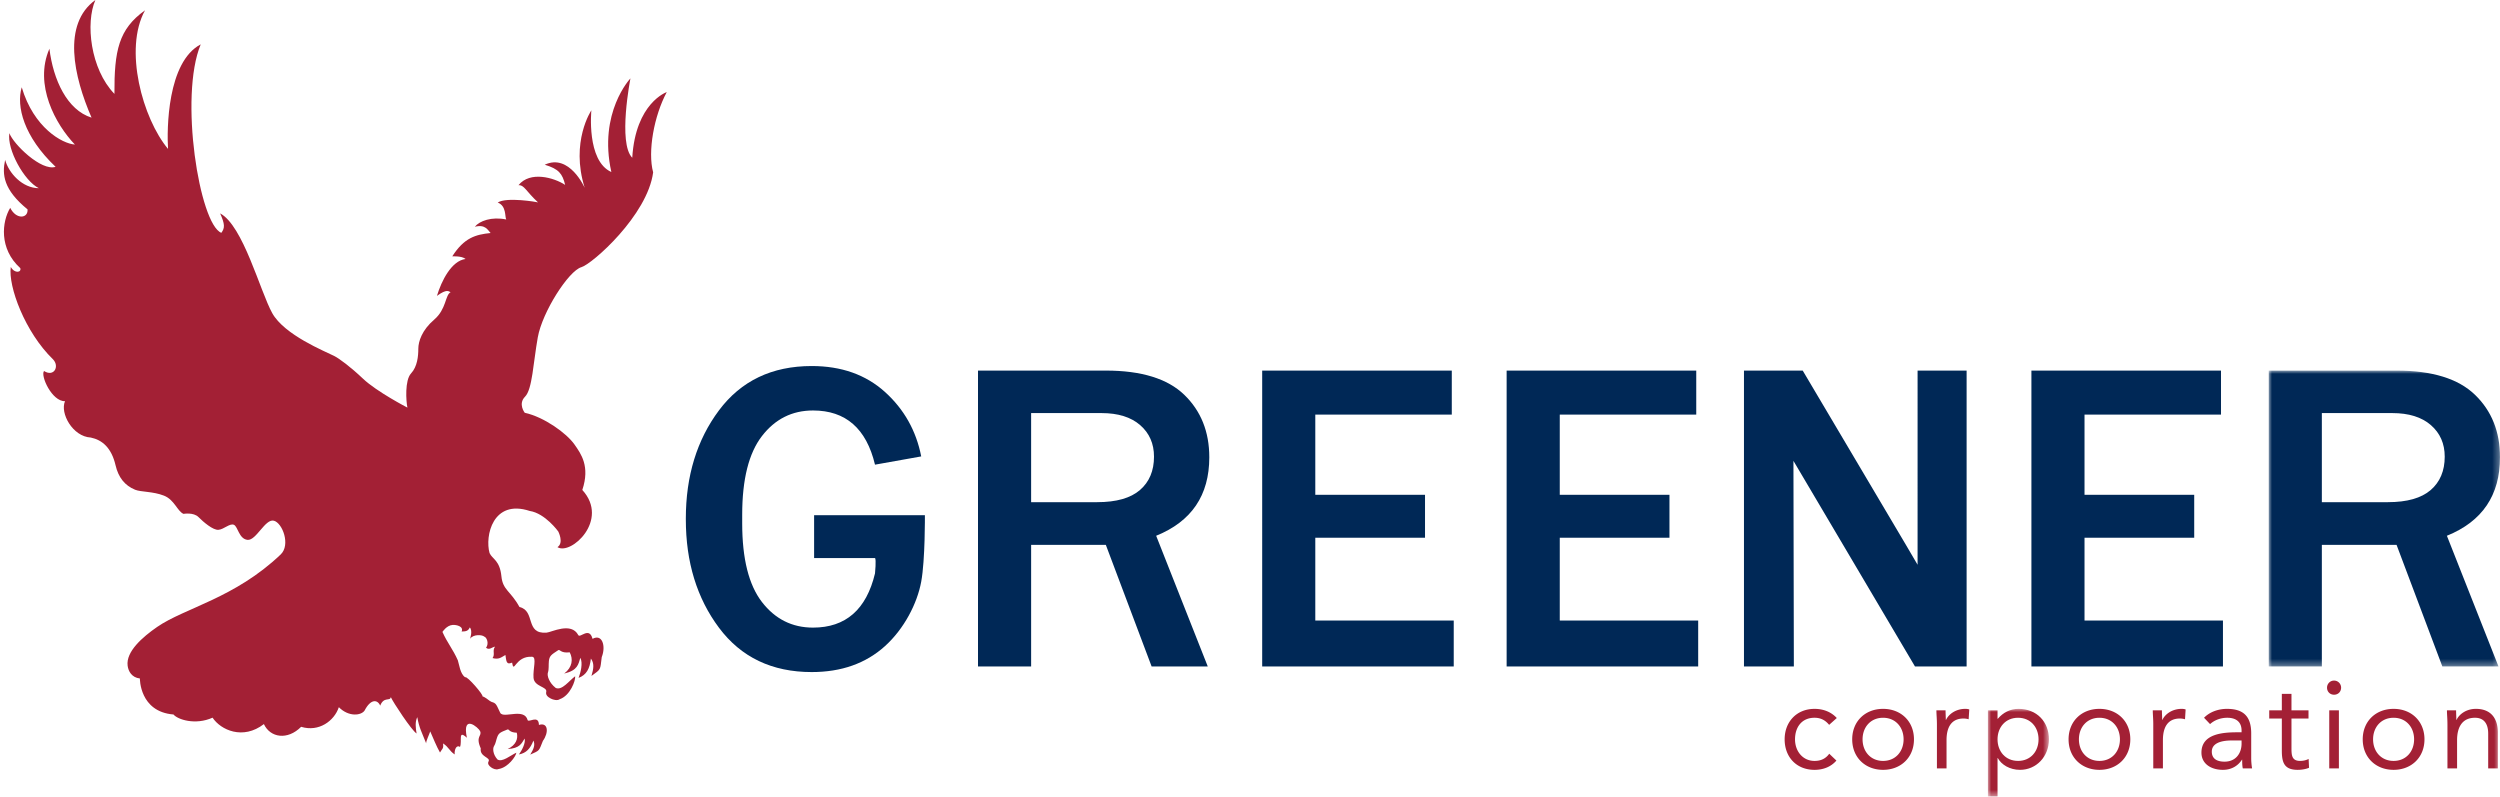
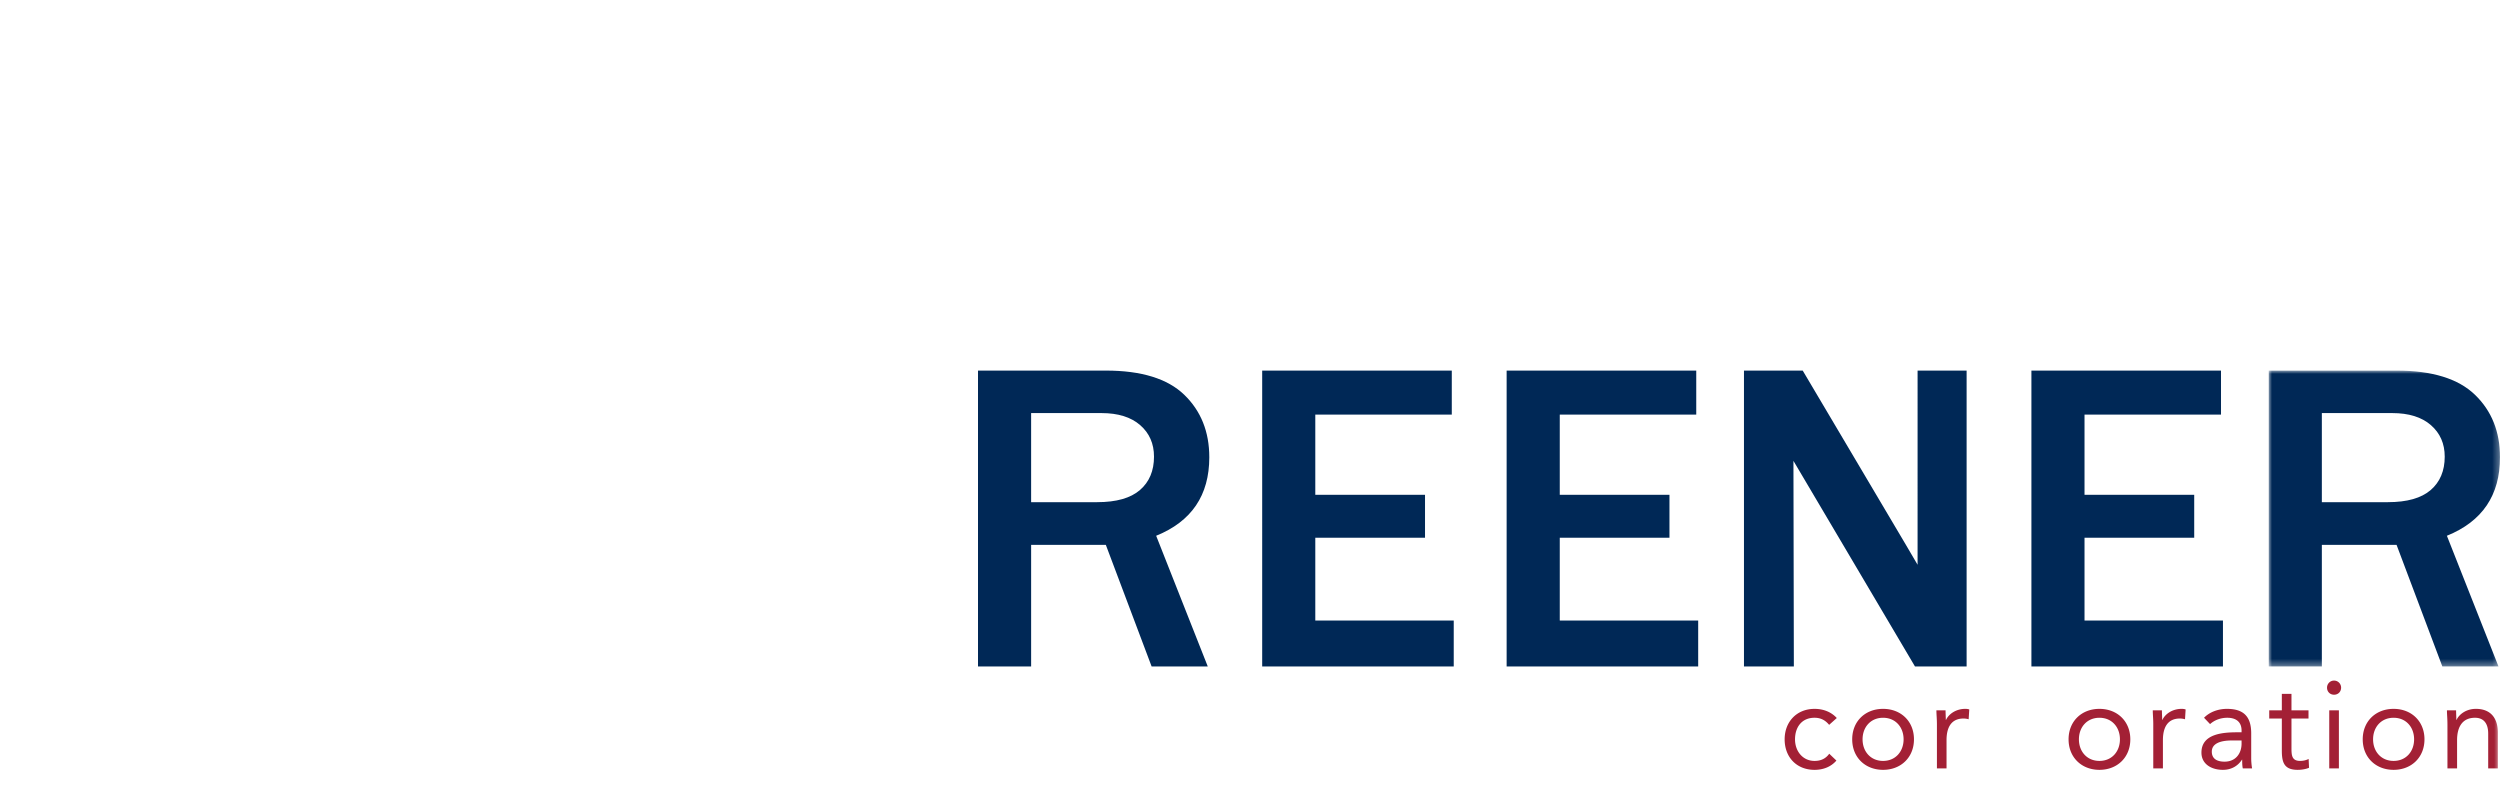
<svg xmlns="http://www.w3.org/2000/svg" xmlns:xlink="http://www.w3.org/1999/xlink" width="386" height="123" viewBox="0 0 386 123">
  <defs>
    <path id="3gtrm7uxqa" d="M0 0h35.708v45.688H0z" />
-     <path id="ysrf7upxac" d="M0 0h9.424v13.552H0z" />
    <path id="4z7k5ytsqe" d="M0 123h385.4V0H0z" />
  </defs>
  <g transform="translate(.6)" fill="none" fill-rule="evenodd">
-     <path d="M55.699 109.696c.925-1.786 1.969-1.736 2.406-.746.56-1.458 1.551-.622 1.634-1.319.351.79 3.225 5.164 3.984 5.623-.15-.85-.257-1.799.107-2.525.29 1.664.708 2.362 1.37 4.045-.051-.296.493-1.416.628-1.843.437.992.98 2.344 1.508 3.26.345-.623.582-.552.472-1.408.915.605.903 1.087 1.795 1.708-.068-.771.284-1.534.823-1.168.372-.89-.368-2.73 1.06-1.41-.783-3.793 1.803-1.561 2.036-1.034.356.806-.755.732.106 2.673-.196 1.313 1.546 1.378 1.212 1.998-.195.362.02.662.384.93.267.2.775.424 1.149.26 1.483-.23 2.689-1.981 2.753-2.522-.913.408-2.185 1.53-2.921 1.044-.707-.783-.763-1.724-.519-2.077.242-.354.316-.941.491-1.396.244-.635.53-.737 1.565-1.15.292-.12.186.448 1.447.496.241.921-.12 1.906-1.407 2.518 1.875-.11 2.147-.857 2.618-1.62.18.695-.412 1.807-.879 2.458 1.138-.213 1.768-.915 2.239-2.144.294.656.057 1.27-.49 2.167 1.528-.682 1.303-.524 1.954-2.123.926-1.274.826-2.912-.615-2.46-.026-1.622-1.619-.292-1.748-.757-.492-1.808-3.327-.399-4.074-.954-.18.019-.521-1.174-.892-1.547-.286-.288-.523-.188-.878-.455-.325-.245-.702-.551-1.156-.728.335-.033-2.37-3.203-2.632-2.913-.787-.507-.933-2.015-1.14-2.621-.78-1.754-1.628-2.696-2.377-4.386 0 0 .64-1.01 1.566-1.077.602-.045 1.75.23 1.395 1.018.584-.024.99-.024 1.268-.636.481.562.026 1.757.026 1.757.533-.738 1.877-.638 2.216-.33.362.107.76 1.044.263 1.716.513.427.972-.138 1.386-.168-.462.632.053 1.16-.383 1.76 1.007.263 1.33-.116 1.987-.477.144.868.096 1.596 1.031 1.177.307 1.857.444-1.068 3.095-.903.75.048.104 1.873.214 3.257.114 1.382 2.16 1.354 1.962 2.16-.115.467.218.785.71 1.041.363.186 1.005.359 1.38.093 1.61-.557 2.46-2.882 2.377-3.54-.916.662-2.026 2.246-3.005 1.802-1.03-.802-1.37-1.917-1.2-2.384.17-.474.085-1.185.146-1.765.09-.81.382-.984 1.436-1.676.293-.195.342.503 1.781.325.548 1.054.428 2.305-.852 3.28 2.098-.488 2.183-1.434 2.496-2.434.409.803.063 2.24-.273 3.105 1.224-.468 1.73-1.422 1.9-2.987.532.735.44 1.509.087 2.687 1.53-1.104 1.325-.873 1.588-2.909.674-1.7.079-3.643-1.42-2.822-.51-1.94-1.924-.052-2.202-.577-1.093-2.075-4.136-.435-4.898-.378-3.367.256-1.655-3.364-4.185-3.962-1.37-2.5-2.572-2.59-2.784-4.728-.249-2.507-1.406-2.646-1.832-3.6-.737-2.603.489-8.373 6.201-6.5 2.4.37 4.41 3.173 4.41 3.173s.902 1.757-.127 2.414c2.058 1.315 8.093-4.17 3.839-8.828 1.216-3.66-.192-5.564-1.21-7.022-1.219-1.74-4.685-4.239-7.679-4.895 0 0-1.074-1.361.048-2.488 1.122-1.126 1.262-5.209 1.963-9.15.701-3.944 4.77-10.28 6.733-10.843 1.662-.476 10.21-8.001 11.08-14.643-.87-3.214.14-8.73 2.104-12.392 0 0-4.816 1.644-5.33 10.14-2.245-2.253-.28-12.252-.28-12.252s-5.002 5.256-2.946 14.457c-3.88-1.737-3.085-9.528-3.085-9.528s-3.274 4.834-1.03 11.97c0 0-2.36-5.372-6.171-3.57 2.164.654 2.728 1.365 3.151 3.113-1.74-1.136-5.414-2.174-7.202.047.895-.047 1.13.904 3.013 2.653-.142-.048-4.856-.872-6.222.027 1.366.52 1.08 2.187 1.315 2.614-2.26-.473-4.144.229-4.85 1.126 1.648-.424 2.014.54 2.438.964-2.307.236-4.083.723-5.92 3.604 0 0 1.49-.091 2.051.404-2.173.28-3.717 3.378-4.419 5.7 1.544-1.124 1.825-.703 2.105-.563-.842.424-.632 2.605-2.525 4.224-1.893 1.619-2.454 3.38-2.454 4.505 0 1.128-.141 2.747-1.122 3.804-.983 1.055-.771 4.292-.561 5.28 0 0-4.725-2.448-6.85-4.46-1.917-1.817-3.662-3.119-4.466-3.521-1.429-.72-7.689-3.237-9.56-6.616-1.87-3.38-4.49-13.517-8.042-15.394.748 1.688.748 2.251.187 3.003-3.367-1.315-6.545-21.025-3.18-29.1-5.189 2.724-5.236 13.142-5.049 16.146-3.926-4.694-6.872-15.392-3.553-21.402-4.074 2.906-4.755 6.223-4.722 12.907C13.345 10.646 12.583 3.521 14.127 0c-5.154 3.722-3.354 11.805-.59 18.163C9.75 16.99 7.614 12.304 7.03 7.526 4.6 13.086 8 19.232 10.965 22.32c-1.962-.136-6.365-2.6-8.21-8.844-.875 2.928.313 7.624 5.23 12.282-2.21.72-6.54-3.52-7.138-5.2-.405 2.502 2.286 7.39 4.55 8.5-2.539 0-4.652-2.336-5.205-4.369-.494 2.267-.261 4.602 3.46 7.639.117 1.402-1.744 1.632-2.674-.234-1.28 2.101-1.77 6.3 1.552 9.303.223.646-.839.914-1.466-.178C.64 44.206 3.247 51.273 7.58 55.476c1.057 1.09.151 2.784-1.382 1.809-.586.697 1.212 4.718 3.24 4.658-.81 1.846 1.18 5.468 3.976 5.614 1.783.372 3.202 1.59 3.83 4.29.43 1.85 1.41 3.116 3.02 3.77.905.367 2.756.243 4.451.91 1.613.63 2.052 2.391 3.016 2.815 0 0 1.543-.28 2.314.494.771.773 2.245 2.041 3.086 1.968.842-.069 1.754-1.054 2.385-.773.63.283.772 2.183 2.103 2.324 1.332.139 2.736-3.311 4.068-2.956 1.333.35 2.598 3.734 1.053 5.208-7.085 6.758-14.812 8.251-19.077 11.194-2.243 1.551-4.839 3.804-4.558 5.984.108.85.63 1.83 1.892 1.972 0 0-.068 5.14 5.192 5.561.63.775 3.365 1.688 6.03.492 1.263 1.903 4.687 3.488 7.925.989.981 2.11 3.647 2.532 5.75.42 2.736.846 5.12-.914 5.822-3.028 1.542 1.55 3.477 1.293 3.983.505" fill="#A32035" />
    <path d="M158.606 77.535h10.202c2.956 0 5.157-.626 6.602-1.874 1.444-1.248 2.168-2.967 2.168-5.155 0-2.009-.712-3.63-2.136-4.869-1.422-1.236-3.41-1.857-5.967-1.857h-10.869v13.755zm27.275 25.37h-8.67l-7.07-18.776h-11.535v18.777h-8.203V57.218h19.738c5.492 0 9.526 1.246 12.104 3.733 2.577 2.49 3.87 5.705 3.87 9.656 0 5.868-2.737 9.905-8.205 12.115l7.97 20.184zM223.857 102.905h-29.575V57.218h29.274v6.795h-21.074v12.383h16.941v6.626h-16.941v12.786h21.375zM261.6 102.905h-29.576V57.218h29.277v6.795h-21.074v12.383h16.938v6.626h-16.938v12.786H261.6zM303.045 102.905h-7.97l-18.768-31.752.064 31.752h-7.702V57.218h9.07l15.936 26.911c.136.223 1.8 3.072 1.8 3.072V57.218h7.57v45.687zM342.625 102.905H313.05V57.218h29.273v6.795H321.25v12.383h16.937v6.626H321.25v12.786h21.375z" fill="#002856" />
    <g transform="translate(349.692 57.218)">
      <mask id="yi13k1ip5b" fill="#fff">
        <use xlink:href="#3gtrm7uxqa" />
      </mask>
      <path d="M8.2 20.317h10.207c2.954 0 5.152-.626 6.602-1.874 1.441-1.248 2.164-2.967 2.164-5.155 0-2.009-.714-3.63-2.135-4.868-1.42-1.237-3.412-1.858-5.967-1.858H8.201v13.755zm27.277 25.37h-8.67l-7.069-18.776H8.201v18.777H0V0h19.738c5.491 0 9.524 1.246 12.103 3.734 2.579 2.489 3.868 5.705 3.868 9.655 0 5.868-2.737 9.905-8.201 12.115l7.97 20.184z" fill="#002856" mask="url(#yi13k1ip5b)" />
    </g>
-     <path d="M105.292 80.077c0-6.581 1.706-12.152 5.118-16.717 3.41-4.562 8.186-6.844 14.321-6.844 4.579 0 8.345 1.334 11.303 4 2.956 2.668 4.822 5.984 5.601 9.955l-7.135 1.274c-1.335-5.579-4.524-8.367-9.57-8.367-3.222 0-5.851 1.316-7.885 3.95-2.034 2.63-3.05 6.682-3.05 12.148v1.33c0 5.467 1.016 9.515 3.05 12.148 2.034 2.633 4.663 3.95 7.885 3.95 5.046 0 8.235-2.788 9.57-8.368 0 0 .218-2.19 0-2.368h-9.403v-6.625h17.105s.053 6.883-.567 10.265c-.62 3.383-2.645 7.29-5.601 9.957-2.958 2.668-6.724 4.002-11.303 4.002-6.135 0-10.91-2.283-14.321-6.845-3.412-4.566-5.118-10.137-5.118-16.722v-.123z" fill="#002856" />
    <path d="M281.818 111.917c-.63-.767-1.357-1.096-2.253-1.096-2.003 0-3.013 1.493-3.013 3.332 0 1.839 1.2 3.332 3.013 3.332.971 0 1.717-.342 2.27-1.11l1.106 1.056c-.859.993-2.078 1.433-3.376 1.433-2.766 0-4.616-1.952-4.616-4.71 0-2.72 1.869-4.706 4.616-4.706 1.315 0 2.536.438 3.435 1.414l-1.182 1.055zM290.146 117.485c1.927 0 3.169-1.457 3.169-3.332 0-1.874-1.242-3.33-3.169-3.33-1.926 0-3.165 1.456-3.165 3.33 0 1.875 1.24 3.332 3.165 3.332m0-8.037c2.747 0 4.77 1.912 4.77 4.705 0 2.795-2.023 4.711-4.77 4.711-2.747 0-4.765-1.916-4.765-4.71s2.018-4.706 4.765-4.706M298.461 111.802c0-.824-.08-1.532-.08-2.126h1.414c0 .477.037.977.037 1.475h.038c.402-.881 1.507-1.704 2.975-1.704.19 0 .4.02.611.093l-.096 1.516a2.727 2.727 0 0 0-.799-.116c-1.813 0-2.616 1.28-2.616 3.328v4.368h-1.484v-6.834z" fill="#A32035" />
    <g transform="translate(306.332 109.448)">
      <mask id="udzkhf2wzd" fill="#fff">
        <use xlink:href="#ysrf7upxac" />
      </mask>
-       <path d="M4.653 8.037c1.93 0 3.167-1.457 3.167-3.331 0-1.874-1.237-3.332-3.167-3.332-1.922 0-3.166 1.458-3.166 3.332 0 1.874 1.244 3.33 3.166 3.33zM0 .228h1.487V1.53h.041C2.348.57 3.433 0 4.733 0c2.8 0 4.69 1.987 4.69 4.706 0 2.68-1.966 4.71-4.461 4.71-1.603 0-2.88-.803-3.434-1.817h-.04v5.953H0V.228z" fill="#A32035" mask="url(#udzkhf2wzd)" />
    </g>
    <path d="M323.551 117.485c1.928 0 3.167-1.457 3.167-3.332 0-1.874-1.24-3.33-3.167-3.33-1.925 0-3.165 1.456-3.165 3.33 0 1.875 1.24 3.332 3.165 3.332m0-8.037c2.75 0 4.77 1.912 4.77 4.705 0 2.795-2.02 4.711-4.77 4.711-2.745 0-4.763-1.916-4.763-4.71s2.018-4.706 4.763-4.706M331.865 111.802c0-.824-.076-1.532-.076-2.126h1.41c0 .477.04.977.04 1.475h.037c.4-.881 1.508-1.704 2.977-1.704.192 0 .399.02.608.093l-.094 1.516a2.76 2.76 0 0 0-.8-.116c-1.813 0-2.613 1.28-2.613 3.328v4.368h-1.49v-6.834zM344.013 114.328c-1.887 0-3.11.52-3.11 1.725 0 1.127.84 1.547 1.964 1.547 1.72 0 2.594-1.246 2.631-2.7v-.572h-1.485zm-4.31-3.506c.914-.936 2.249-1.374 3.546-1.374 2.632 0 3.738 1.259 3.738 3.788v3.847c0 .517.057 1.091.134 1.553h-1.432c-.096-.403-.096-.958-.096-1.34h-.036c-.59.916-1.583 1.568-2.937 1.568-1.815 0-3.317-.919-3.317-2.659 0-2.969 3.432-3.14 5.624-3.14h.571v-.271c0-1.3-.819-1.972-2.21-1.972-.953 0-1.946.328-2.652.98l-.933-.98zM355.834 110.94h-2.631v4.48c0 1.149.018 2.064 1.332 2.064.44 0 .917-.093 1.317-.304l.062 1.363c-.519.227-1.185.32-1.74.32-2.116 0-2.46-1.148-2.46-3.005v-4.917h-1.945v-1.265h1.945v-2.546h1.489v2.546h2.63v1.265z" fill="#A32035" />
    <mask id="ja8qvto1bf" fill="#fff">
      <use xlink:href="#4z7k5ytsqe" />
    </mask>
    <path d="M359.036 118.636h1.489v-8.96h-1.49v8.96zm.745-13.556a1.09 1.09 0 0 1 1.086 1.092c0 .631-.459 1.092-1.086 1.092-.629 0-1.086-.46-1.086-1.092 0-.594.476-1.092 1.086-1.092zM368.971 117.485c1.928 0 3.167-1.457 3.167-3.332 0-1.874-1.24-3.33-3.167-3.33-1.925 0-3.167 1.456-3.167 3.33 0 1.875 1.242 3.332 3.167 3.332m0-8.037c2.747 0 4.768 1.912 4.768 4.705 0 2.795-2.02 4.711-4.768 4.711-2.745 0-4.766-1.916-4.766-4.71s2.021-4.706 4.766-4.706M377.285 111.802c0-.824-.076-1.532-.076-2.126h1.412c0 .477.036.977.036 1.475h.038c.4-.881 1.51-1.704 2.978-1.704 2.343 0 3.393 1.493 3.393 3.655v5.534h-1.49v-5.38c0-1.493-.645-2.434-2.037-2.434-1.929 0-2.767 1.398-2.767 3.446v4.368h-1.487v-6.834z" fill="#A32035" mask="url(#ja8qvto1bf)" />
  </g>
</svg>